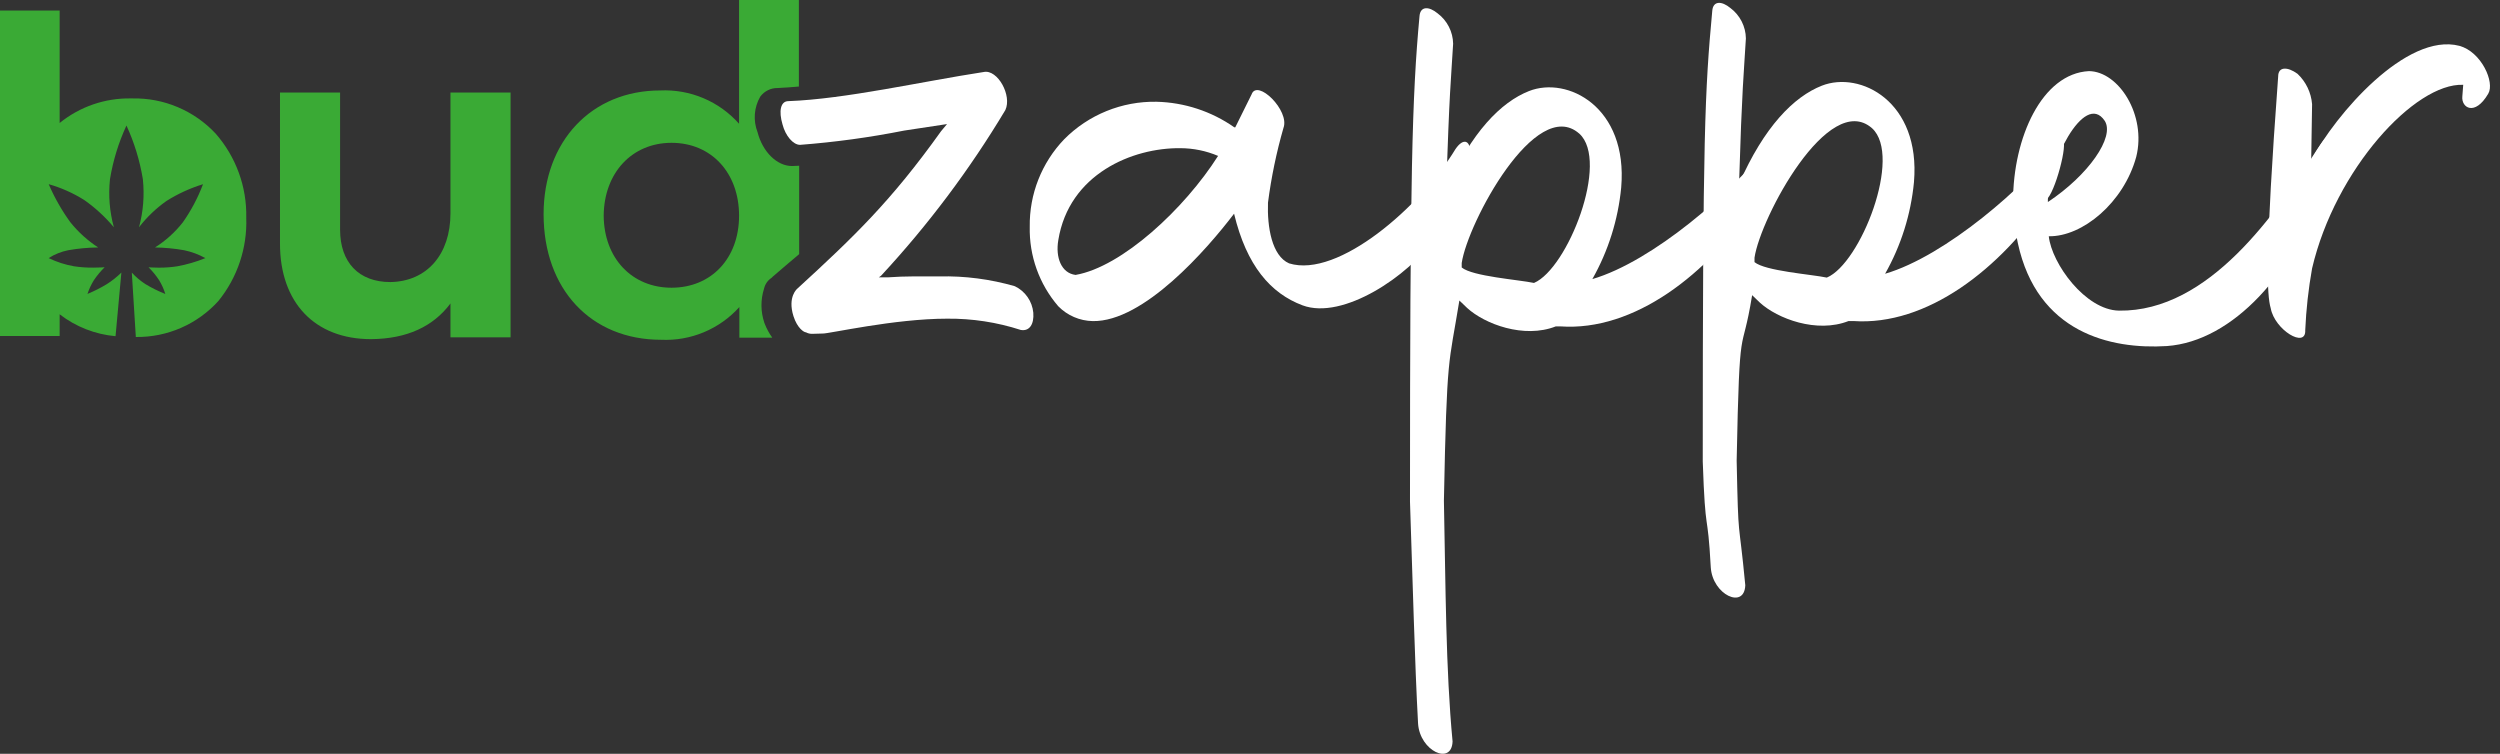
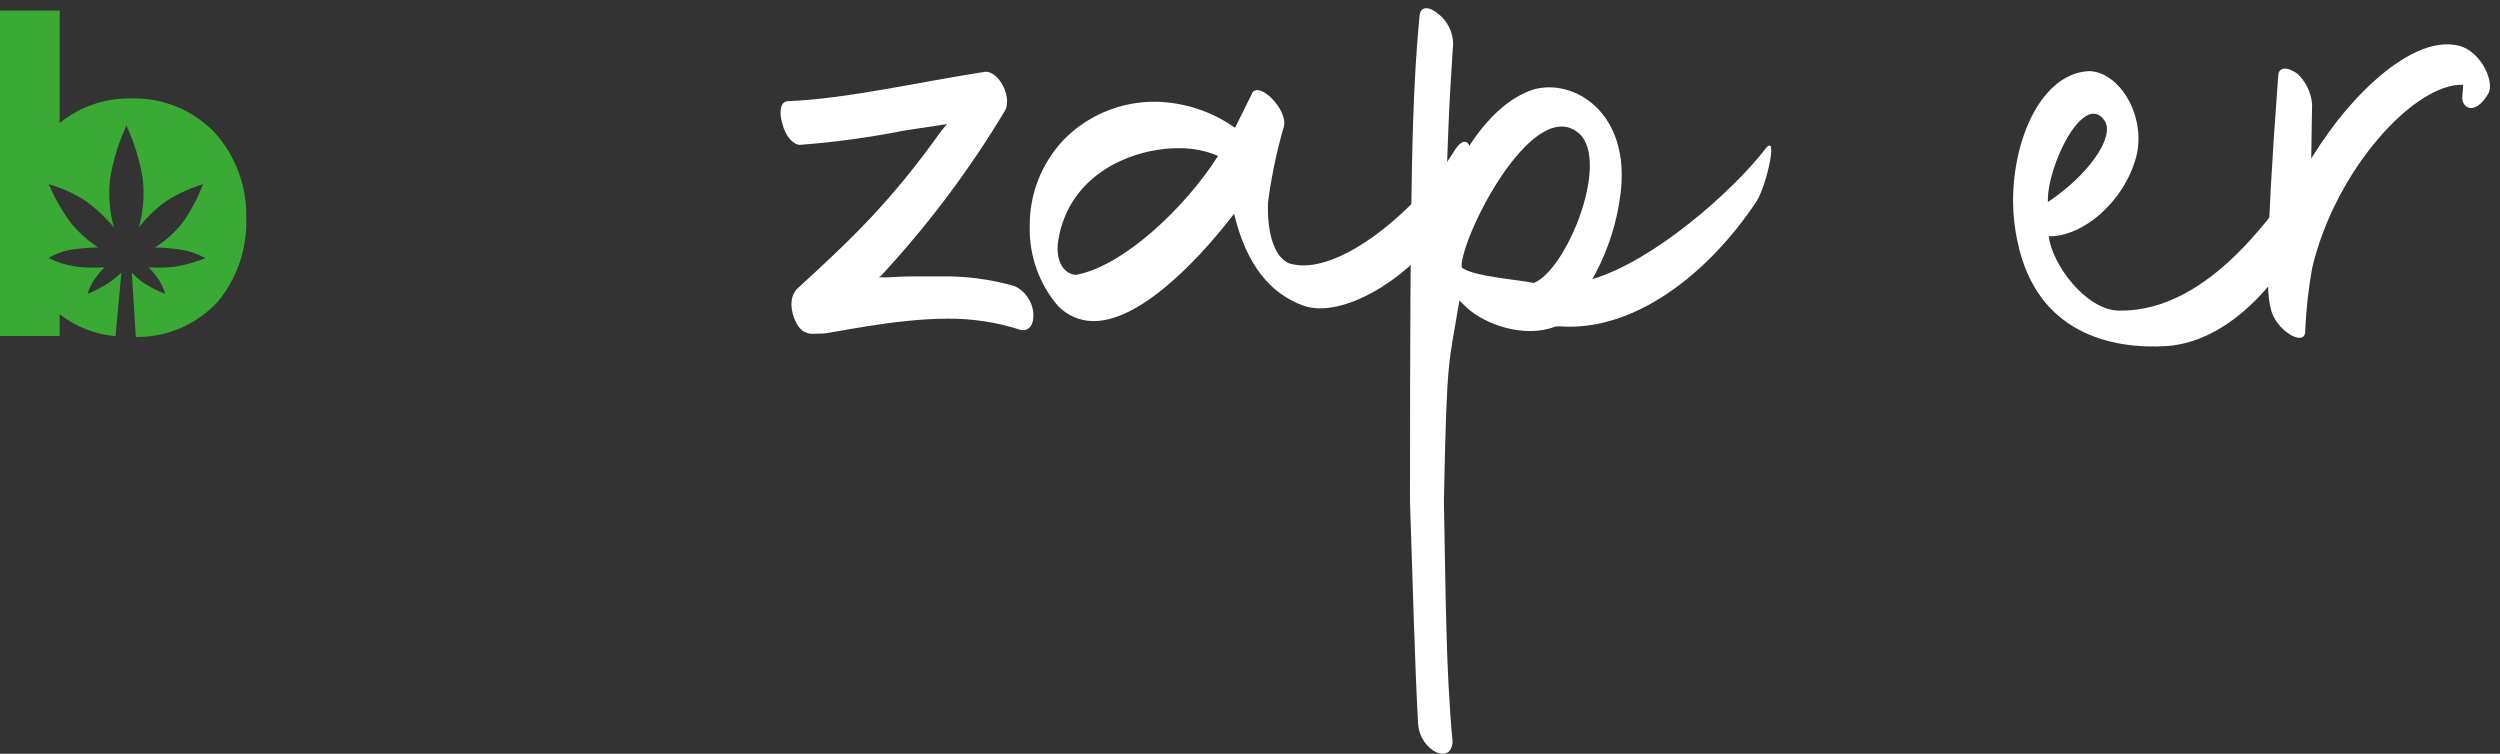
<svg xmlns="http://www.w3.org/2000/svg" width="199" height="60" viewBox="0 0 199 60" fill="none">
  <rect x="0" y="0" width="199" height="60" fill="#333333" stroke="none" />
  <g clip-path="url(#clip0_1_930)">
-     <path d="M35.857 16.981C35.857 20.249 33.986 22.405 31.073 22.452C28.563 22.452 27.071 20.889 27.071 18.284V7.366H22.287V19.397C22.287 24.087 25.058 26.996 29.534 26.996C32.376 26.973 34.483 26.001 35.857 24.154V26.854H40.641V7.366H35.857V16.981Z" fill="#3AAA35" />
    <path d="M81.968 18.046C81.93 15.455 82.916 12.953 84.711 11.084C85.669 10.117 86.814 9.354 88.076 8.841C89.337 8.328 90.689 8.076 92.051 8.1C94.275 8.151 96.434 8.86 98.256 10.137H98.327L99.629 7.508C100.08 6.253 102.685 8.81 102.163 10.185C101.604 12.133 101.192 14.12 100.932 16.129C100.861 18.071 101.24 20.368 102.613 20.965C106.521 22.174 113.105 16.418 115.853 11.871C117.155 9.953 118.292 12.82 114.1 19.07C112.182 21.912 106.9 25.512 103.679 24.304C101.145 23.354 99.227 21.154 98.232 17.01C96.073 19.852 91.033 25.631 86.983 25.559C85.947 25.54 84.96 25.115 84.235 24.375C82.724 22.618 81.916 20.364 81.968 18.046ZM96.959 12.41C96.015 12.009 95.001 11.8 93.976 11.795C90.138 11.747 85.094 13.855 84.241 19.113C84.005 20.487 84.478 21.741 85.615 21.884C89.31 21.244 94.283 16.626 96.959 12.41Z" fill="white" />
    <path d="M112.235 39.929C112.235 13.902 112.401 7.673 112.993 1.279C113.064 0.473 113.751 0.497 114.437 1.066C114.813 1.348 115.12 1.713 115.333 2.132C115.547 2.551 115.662 3.013 115.669 3.483C115.503 6.349 115.361 7.272 115.125 15.065C117.111 10.518 119.482 8.126 121.708 7.249C124.763 6.04 129.594 8.505 129.048 14.922C128.802 17.488 128.02 19.973 126.751 22.216C131.587 20.795 137.929 15.254 140.606 11.748C141.529 10.73 140.606 14.732 139.848 15.987C135.94 21.884 130.043 26.384 124.218 25.981H123.84C121.306 26.976 118.18 25.792 116.783 24.513L116.166 23.921C115.314 29.179 115.172 27.947 114.935 39.859C115.077 46.728 115.077 53.265 115.625 59.019C115.554 60.961 113.02 59.777 112.878 57.598C112.613 52.766 112.448 46.111 112.235 39.929ZM125.706 10.633C122.252 7.601 116.825 17.738 116.352 20.936V21.291C117.204 22.001 120.875 22.262 122.106 22.522C124.787 21.386 128.145 12.836 125.71 10.634L125.706 10.633Z" fill="white" />
-     <path d="M135.539 36.733C135.539 10.705 135.705 7.247 136.297 0.853C136.368 0.047 137.055 0.072 137.742 0.64C138.118 0.922 138.424 1.287 138.638 1.706C138.851 2.125 138.966 2.587 138.973 3.058C138.807 5.924 138.666 6.847 138.428 14.639C140.414 10.092 142.786 7.7 145.012 6.823C148.067 5.614 152.899 8.079 152.352 14.496C152.107 17.062 151.324 19.547 150.055 21.791C154.891 20.369 161.233 14.828 163.909 11.322C164.833 10.304 163.909 14.306 163.152 15.561C159.244 21.458 153.347 25.958 147.523 25.555H147.143C144.609 26.55 141.482 25.366 140.085 24.087L139.47 23.495C138.617 28.753 138.475 24.751 138.238 36.663C138.38 43.531 138.38 40.854 138.925 46.586C138.854 48.528 136.319 47.344 136.178 45.165C135.917 40.356 135.752 42.938 135.539 36.733ZM149.015 10.207C145.561 7.176 140.134 17.312 139.659 20.51V20.865C140.513 21.576 144.183 21.836 145.415 22.096C148.092 20.983 151.454 12.434 149.015 10.207Z" fill="white" />
    <path d="M160.619 19.349C160.37 18.254 160.243 17.134 160.24 16.01C160.24 10.966 162.538 5.85 166.28 5.661C168.648 5.684 170.874 9.166 170.045 12.483C169.051 16.13 165.759 18.854 163.082 18.806C163.32 20.985 165.996 24.678 168.672 24.727C175.872 24.822 181.224 16.889 184.444 11.891C186.197 9.168 185.889 11.796 184.824 14.994C182.665 21.602 177.766 27.169 172.485 27.546C167.985 27.827 162.159 26.478 160.619 19.349ZM163.011 16.081C166.232 13.95 168.365 10.895 167.535 9.616C165.901 7.176 162.916 13.215 163.011 16.081Z" fill="white" />
    <path d="M181.342 6.087C181.342 5.281 182.1 5.305 182.881 5.874C183.554 6.508 183.967 7.37 184.042 8.291L183.971 12.766C185.889 9.119 191.549 2.559 195.765 3.648C197.518 4.122 198.607 6.561 198.062 7.462C196.996 9.285 195.908 8.575 196.002 7.675L196.072 6.751C192.236 6.585 185.889 13.477 184.042 21.363C183.751 22.99 183.569 24.634 183.497 26.285C183.568 27.777 181.058 26.262 180.749 24.532C180.442 23.494 180.276 20.509 181.342 6.087Z" fill="white" />
-     <path d="M61.459 26.857C61.227 26.534 61.036 26.184 60.89 25.815L60.843 25.696C60.544 24.814 60.536 23.86 60.819 22.973C60.898 22.622 61.11 22.317 61.411 22.12L61.529 22.006C62.192 21.438 62.879 20.845 63.614 20.229V13.192C63.425 13.192 63.235 13.216 63.046 13.216C61.837 13.216 60.701 12.08 60.299 10.516C60.122 10.06 60.05 9.57 60.086 9.082C60.123 8.595 60.269 8.122 60.512 7.697C60.672 7.478 60.883 7.301 61.126 7.181C61.369 7.06 61.638 7.001 61.909 7.007C62.477 6.983 63.022 6.936 63.59 6.888V0H58.83V9.853C58.048 8.97 57.079 8.274 55.993 7.815C54.907 7.356 53.732 7.146 52.554 7.2C47.083 7.2 43.27 11.25 43.27 17.052C43.27 23.02 47.036 27.046 52.625 27.046C53.791 27.1 54.955 26.894 56.032 26.444C57.109 25.993 58.073 25.309 58.853 24.441V26.88H61.459V26.857ZM53.454 22.902C50.304 22.902 48.078 20.558 48.054 17.171C48.078 13.761 50.304 11.368 53.454 11.368C56.627 11.368 58.83 13.76 58.83 17.171C58.83 20.557 56.627 22.902 53.452 22.902H53.454Z" fill="#3AAA35" />
    <path d="M64.632 26.573C64.466 26.574 64.303 26.533 64.158 26.454C63.992 26.454 63.467 26.123 63.163 25.176C62.666 23.613 63.47 22.973 63.47 22.973C68.018 18.805 70.93 16.01 74.909 10.444L75.383 9.876L71.973 10.394C69.235 10.937 66.467 11.317 63.684 11.53C63.139 11.53 62.523 10.82 62.286 9.897C61.979 8.854 62.121 8.05 62.761 8.05C67.308 7.884 73.371 6.487 78.32 5.729C79.41 5.515 80.57 7.6 80.026 8.76C77.194 13.491 73.876 17.913 70.126 21.955L69.96 22.073H70.742C71.973 21.978 73.371 22.002 74.768 22.002C76.801 21.955 78.829 22.218 80.783 22.784C81.189 22.979 81.537 23.275 81.794 23.645C82.051 24.014 82.209 24.444 82.251 24.892C82.322 25.816 81.943 26.384 81.256 26.265C79.36 25.65 77.377 25.346 75.384 25.366C71.193 25.366 65.958 26.575 65.485 26.549L64.632 26.573Z" fill="white" />
    <path d="M10.812 26.825L10.492 21.699C10.815 22.053 11.183 22.363 11.586 22.622C12.088 22.924 12.615 23.184 13.159 23.399C13.041 23.014 12.875 22.645 12.664 22.301C12.421 21.931 12.14 21.588 11.825 21.276C11.831 21.276 12.16 21.306 12.635 21.306C13.126 21.309 13.617 21.274 14.103 21.199C14.871 21.059 15.623 20.84 16.348 20.546C15.823 20.256 15.258 20.045 14.671 19.921C13.901 19.784 13.121 19.709 12.34 19.697C13.187 19.161 13.937 18.485 14.555 17.696C15.216 16.756 15.755 15.737 16.16 14.662C15.134 14.978 14.153 15.428 13.244 16.001C12.418 16.585 11.684 17.288 11.065 18.089C11.404 16.841 11.507 15.542 11.371 14.257C11.128 12.783 10.69 11.349 10.066 9.992C9.439 11.348 8.998 12.782 8.755 14.257C8.617 15.542 8.722 16.843 9.063 18.09C8.375 17.267 7.582 16.538 6.705 15.921C5.826 15.369 4.874 14.945 3.877 14.661C4.338 15.733 4.917 16.752 5.604 17.697C6.231 18.475 6.976 19.15 7.813 19.697C7.813 19.697 7.813 19.697 7.808 19.697C7.009 19.706 6.212 19.78 5.425 19.919C4.873 20.03 4.346 20.241 3.871 20.544C4.511 20.854 5.192 21.074 5.893 21.197C6.4 21.273 6.911 21.309 7.424 21.304C7.942 21.304 8.324 21.273 8.327 21.273C8.011 21.587 7.726 21.93 7.476 22.298C7.261 22.643 7.089 23.011 6.963 23.397C7.494 23.176 8.007 22.916 8.499 22.62C8.918 22.354 9.308 22.045 9.661 21.697L9.197 26.761C7.578 26.617 6.034 26.012 4.748 25.018V26.745H-0.001V0.839H4.748V9.79C6.354 8.488 8.368 7.795 10.435 7.835H10.532C11.773 7.809 13.004 8.045 14.147 8.528C15.29 9.01 16.318 9.728 17.165 10.634C18.786 12.484 19.656 14.873 19.602 17.332C19.687 19.734 18.901 22.086 17.388 23.954C16.559 24.872 15.543 25.603 14.409 26.098C13.275 26.593 12.049 26.841 10.812 26.825Z" fill="#3AAA35" />
  </g>
  <defs>
    <clipPath id="clip0_1_930">
      <rect width="198.203" height="60" fill="white" />
    </clipPath>
  </defs>
</svg>